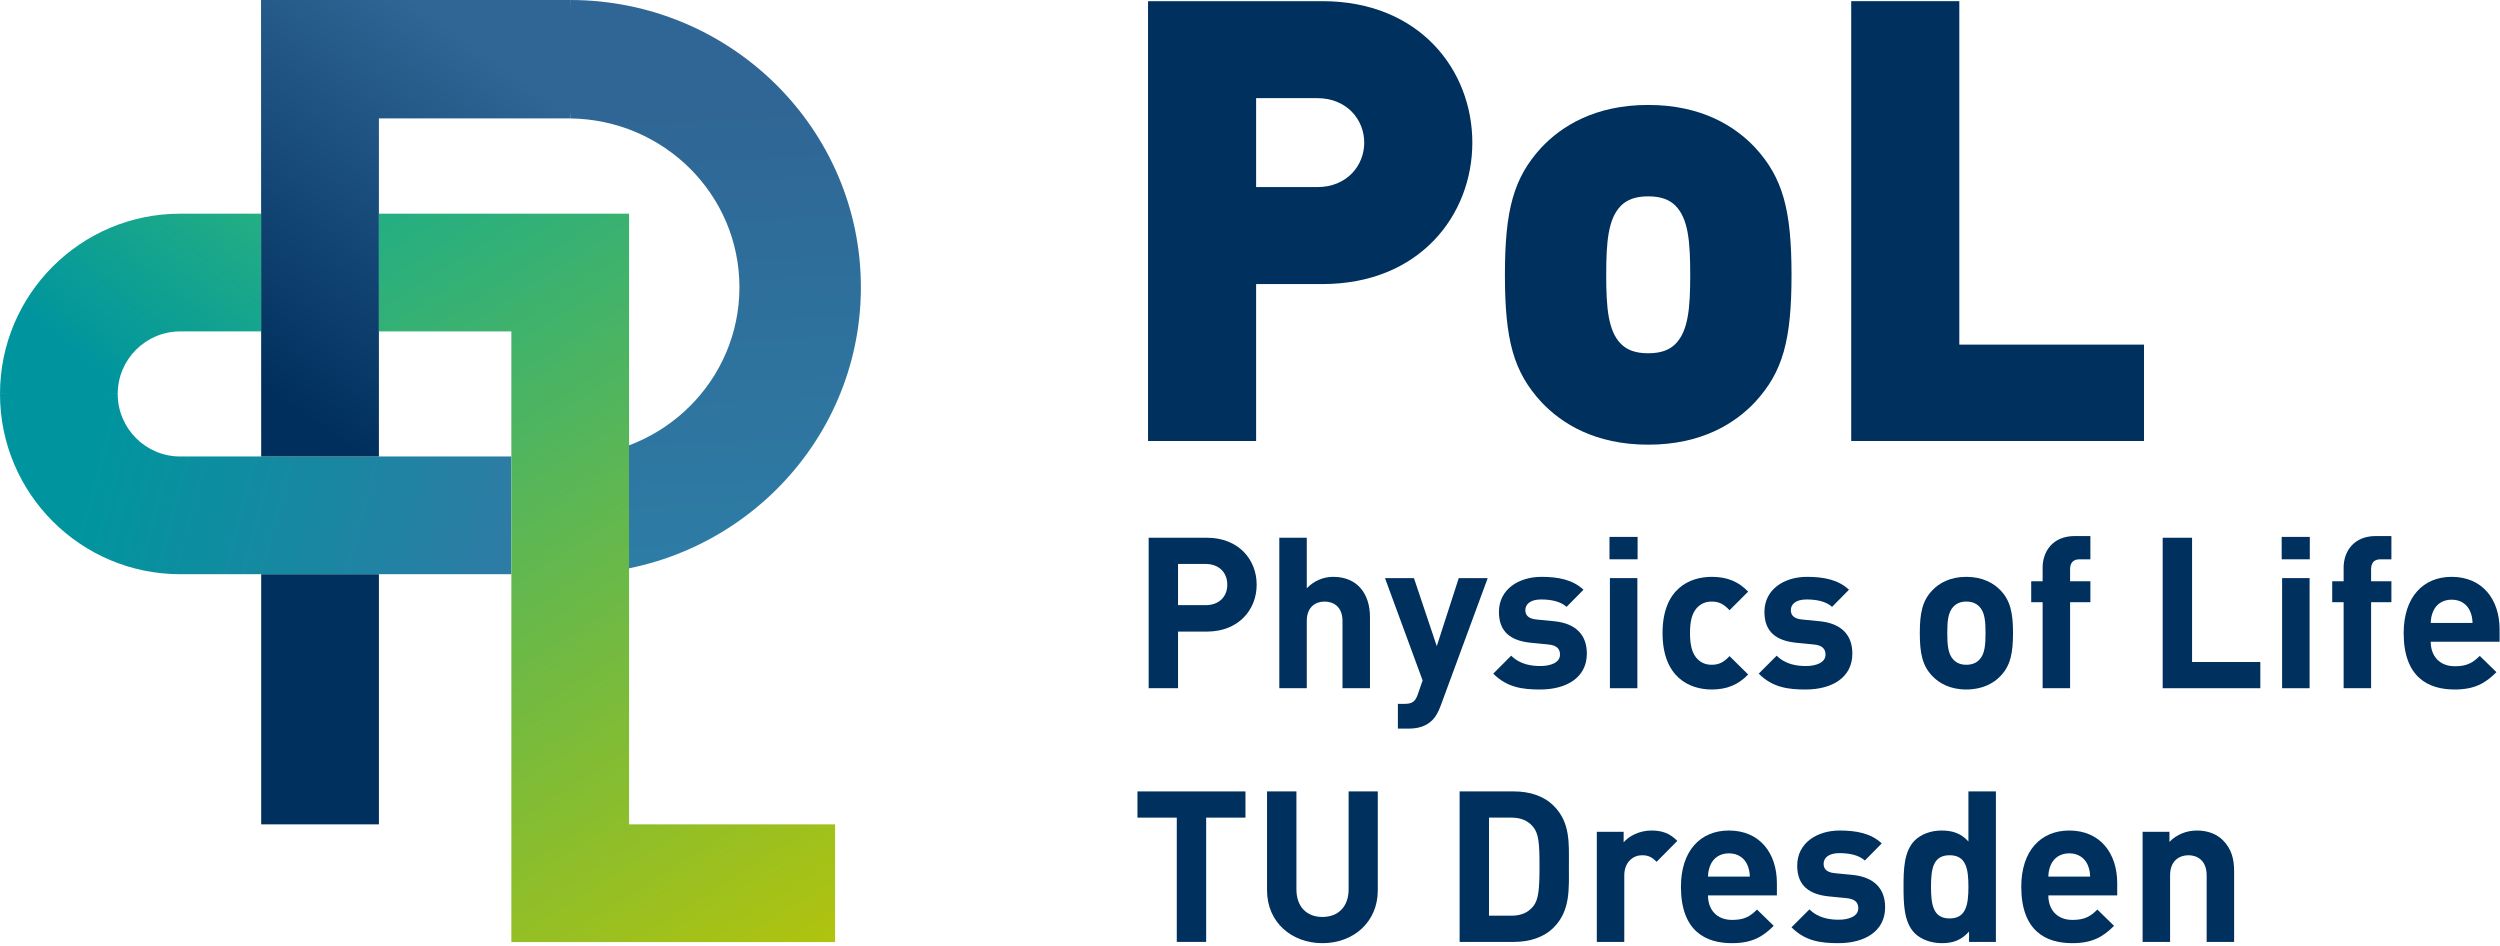
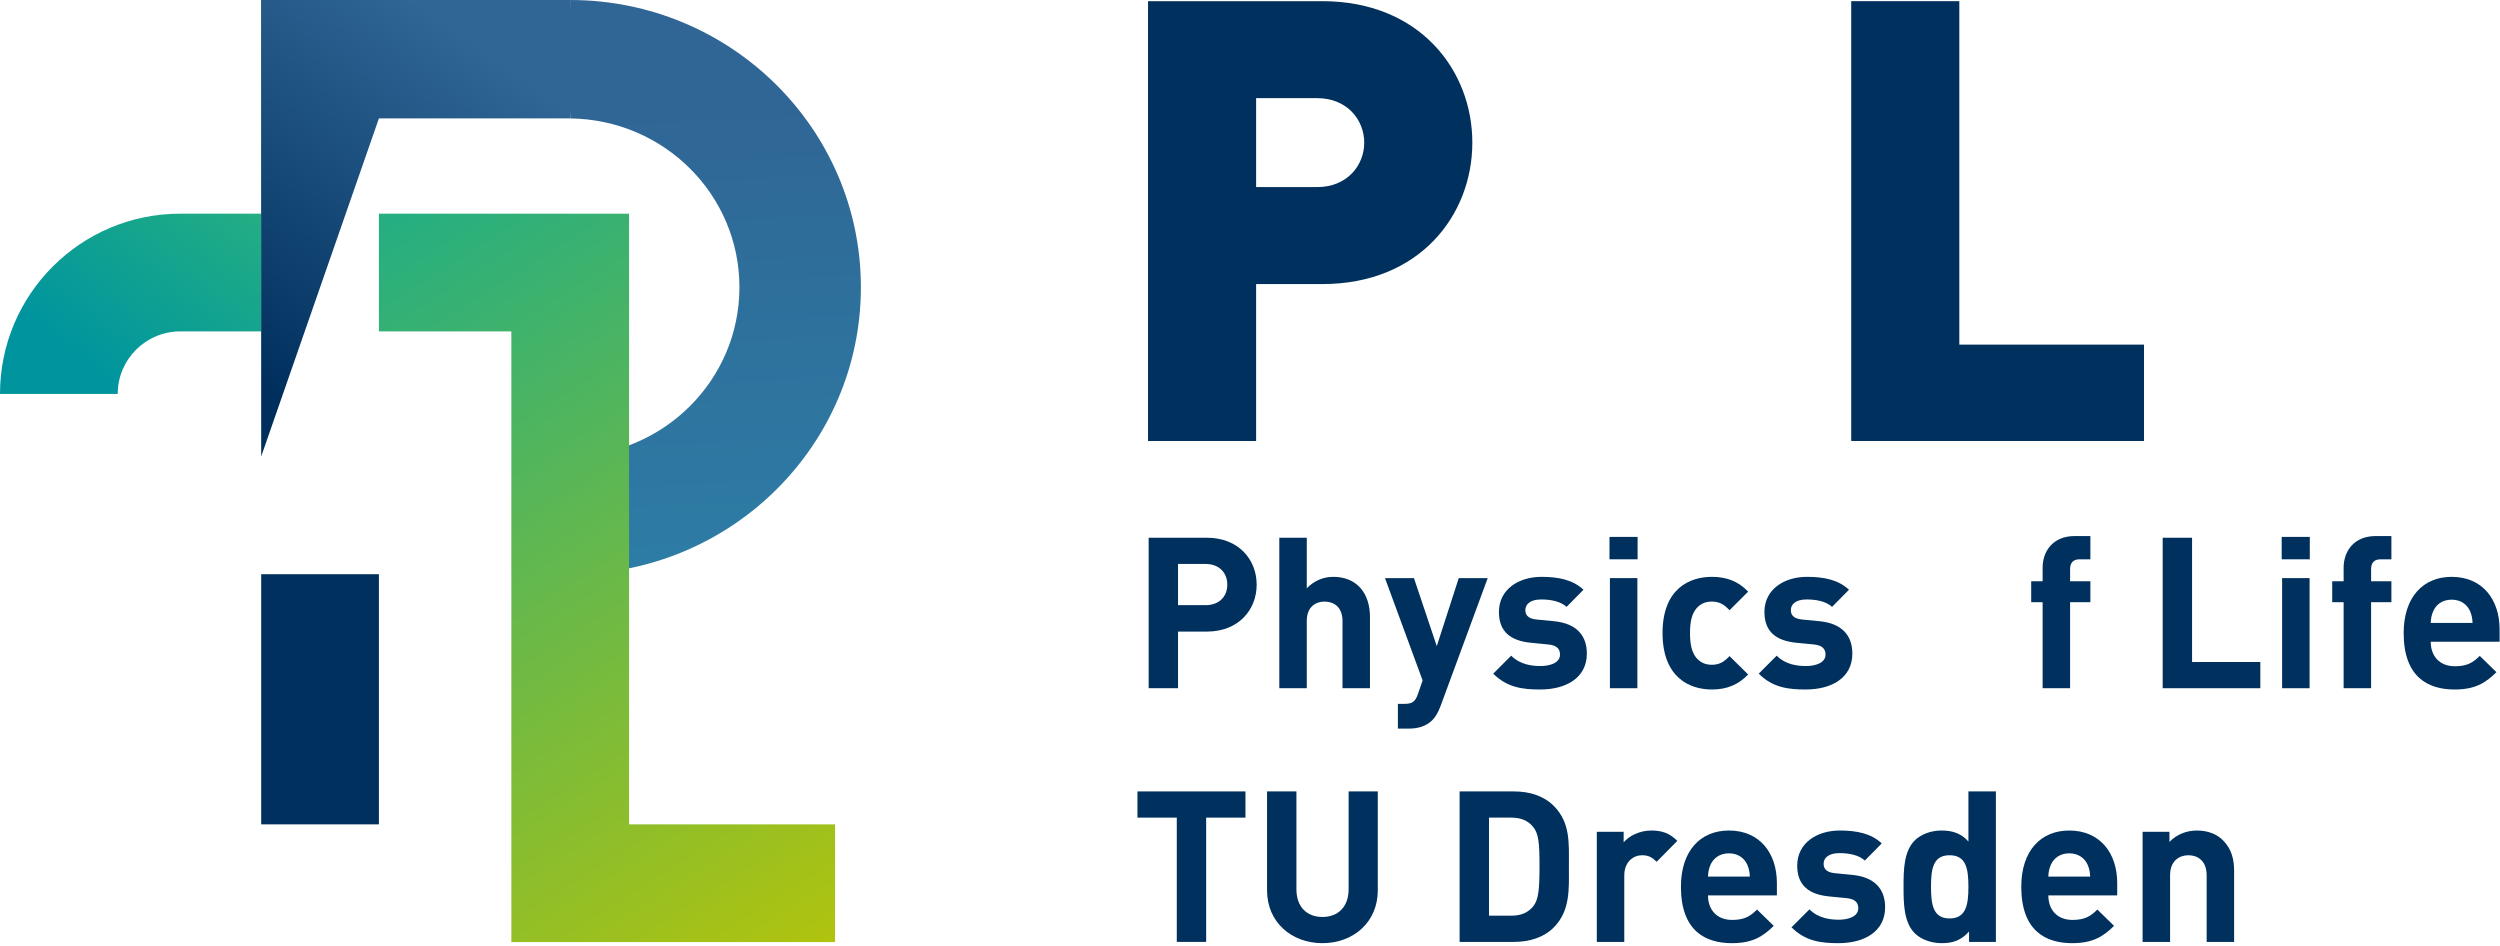
<svg xmlns="http://www.w3.org/2000/svg" width="259px" height="98px" version="1.1" xml:space="preserve" style="fill-rule:evenodd;clip-rule:evenodd;stroke-linejoin:round;stroke-miterlimit:2;">
  <g transform="matrix(1,0,0,1,0,-0.288)">
    <path d="M136.471,10.456L130.134,10.456L130.134,19.671L136.471,19.671C139.543,19.671 141.335,17.432 141.335,15.064C141.335,12.696 139.543,10.456 136.471,10.456ZM136.983,29.719L130.134,29.719L130.134,45.974L118.937,45.974L118.937,0.409L136.983,0.409C147.094,0.409 152.534,7.577 152.534,15.064C152.534,22.551 147.094,29.719 136.983,29.719Z" style="fill:rgb(0,48,93);fill-rule:nonzero;" />
-     <path d="M173.571,21.591C172.931,20.952 172.036,20.631 170.755,20.631C169.476,20.631 168.58,20.952 167.94,21.591C166.596,22.935 166.404,25.367 166.404,28.759C166.404,32.151 166.596,34.582 167.94,35.926C168.58,36.566 169.476,36.886 170.755,36.886C172.036,36.886 172.931,36.566 173.571,35.926C174.916,34.582 175.107,32.151 175.107,28.759C175.107,25.367 174.916,22.935 173.571,21.591ZM181.827,41.942C179.779,44.118 176.323,46.357 170.755,46.357C165.189,46.357 161.732,44.118 159.685,41.942C156.805,38.806 155.909,35.543 155.909,28.759C155.909,22.039 156.805,18.711 159.685,15.576C161.732,13.4 165.189,11.16 170.755,11.16C176.323,11.16 179.779,13.4 181.827,15.576C184.707,18.711 185.602,22.039 185.602,28.759C185.602,35.543 184.707,38.806 181.827,41.942Z" style="fill:rgb(0,48,93);fill-rule:nonzero;" />
    <path d="M191.786,45.974L191.786,0.409L202.985,0.409L202.985,35.99L222.12,35.99L222.12,45.974L191.786,45.974Z" style="fill:rgb(0,48,93);fill-rule:nonzero;" />
    <path d="M124.892,58.713L122.045,58.713L122.045,62.983L124.892,62.983C126.271,62.983 127.147,62.129 127.147,60.859C127.147,59.589 126.271,58.713 124.892,58.713ZM125.045,65.72L122.045,65.72L122.045,71.588L119.002,71.588L119.002,55.998L125.045,55.998C128.264,55.998 130.19,58.21 130.19,60.859C130.19,63.508 128.264,65.72 125.045,65.72Z" style="fill:rgb(0,48,93);fill-rule:nonzero;" />
    <path d="M139.083,71.588L139.083,64.625C139.083,63.115 138.119,62.611 137.221,62.611C136.324,62.611 135.382,63.136 135.382,64.625L135.382,71.588L132.536,71.588L132.536,55.998L135.382,55.998L135.382,61.231C136.148,60.443 137.112,60.049 138.119,60.049C140.615,60.049 141.929,61.8 141.929,64.21L141.929,71.588L139.083,71.588Z" style="fill:rgb(0,48,93);fill-rule:nonzero;" />
    <path d="M149.244,73.427C149.003,74.063 148.741,74.544 148.39,74.895C147.733,75.551 146.879,75.771 145.938,75.771L144.821,75.771L144.821,73.208L145.478,73.208C146.288,73.208 146.617,73.011 146.901,72.179L147.383,70.778L143.485,60.18L146.485,60.18L148.85,67.231L151.127,60.18L154.127,60.18L149.244,73.427Z" style="fill:rgb(0,48,93);fill-rule:nonzero;" />
    <path d="M159.559,71.72C157.764,71.72 156.143,71.523 154.698,70.078L156.559,68.216C157.501,69.158 158.727,69.289 159.603,69.289C160.588,69.289 161.617,68.96 161.617,68.107C161.617,67.538 161.311,67.143 160.413,67.056L158.618,66.88C156.559,66.684 155.289,65.786 155.289,63.684C155.289,61.319 157.37,60.049 159.69,60.049C161.464,60.049 162.953,60.356 164.048,61.384L162.296,63.159C161.639,62.567 160.632,62.392 159.647,62.392C158.508,62.392 158.026,62.917 158.026,63.487C158.026,63.903 158.202,64.384 159.209,64.472L161.004,64.647C163.259,64.866 164.398,66.071 164.398,67.998C164.398,70.515 162.252,71.72 159.559,71.72Z" style="fill:rgb(0,48,93);fill-rule:nonzero;" />
    <path d="M166.787,71.588L166.787,60.18L169.632,60.18L169.632,71.588L166.787,71.588ZM166.743,58.232L166.743,55.911L169.655,55.911L169.655,58.232L166.743,58.232Z" style="fill:rgb(0,48,93);fill-rule:nonzero;" />
    <path d="M177.341,71.72C175.064,71.72 172.24,70.494 172.24,65.873C172.24,61.253 175.064,60.049 177.341,60.049C178.918,60.049 180.1,60.531 181.108,61.581L179.18,63.508C178.589,62.873 178.085,62.611 177.341,62.611C176.663,62.611 176.137,62.852 175.721,63.355C175.283,63.903 175.085,64.669 175.085,65.873C175.085,67.078 175.283,67.866 175.721,68.414C176.137,68.917 176.663,69.158 177.341,69.158C178.085,69.158 178.589,68.895 179.18,68.26L181.108,70.165C180.1,71.216 178.918,71.72 177.341,71.72Z" style="fill:rgb(0,48,93);fill-rule:nonzero;" />
    <path d="M187.065,71.72C185.269,71.72 183.649,71.523 182.204,70.078L184.065,68.216C185.006,69.158 186.233,69.289 187.109,69.289C188.094,69.289 189.124,68.96 189.124,68.107C189.124,67.538 188.817,67.143 187.919,67.056L186.124,66.88C184.065,66.684 182.795,65.786 182.795,63.684C182.795,61.319 184.876,60.049 187.196,60.049C188.97,60.049 190.459,60.356 191.553,61.384L189.802,63.159C189.145,62.567 188.138,62.392 187.153,62.392C186.014,62.392 185.532,62.917 185.532,63.487C185.532,63.903 185.708,64.384 186.714,64.472L188.51,64.647C190.765,64.866 191.904,66.071 191.904,67.998C191.904,70.515 189.758,71.72 187.065,71.72Z" style="fill:rgb(0,48,93);fill-rule:nonzero;" />
-     <path d="M205.044,63.115C204.716,62.786 204.278,62.611 203.709,62.611C203.139,62.611 202.723,62.786 202.395,63.115C201.804,63.706 201.738,64.691 201.738,65.873C201.738,67.056 201.804,68.063 202.395,68.654C202.723,68.983 203.139,69.158 203.709,69.158C204.278,69.158 204.716,68.983 205.044,68.654C205.635,68.063 205.702,67.056 205.702,65.873C205.702,64.691 205.635,63.706 205.044,63.115ZM207.256,70.319C206.555,71.063 205.395,71.72 203.709,71.72C202.023,71.72 200.884,71.063 200.183,70.319C199.155,69.246 198.892,67.954 198.892,65.873C198.892,63.815 199.155,62.523 200.183,61.451C200.884,60.706 202.023,60.049 203.709,60.049C205.395,60.049 206.555,60.706 207.256,61.451C208.285,62.523 208.548,63.815 208.548,65.873C208.548,67.954 208.285,69.246 207.256,70.319Z" style="fill:rgb(0,48,93);fill-rule:nonzero;" />
    <path d="M214.461,62.676L214.461,71.588L211.616,71.588L211.616,62.676L210.433,62.676L210.433,60.509L211.616,60.509L211.616,59.085C211.616,57.465 212.623,55.823 214.944,55.823L216.564,55.823L216.564,58.232L215.447,58.232C214.768,58.232 214.461,58.604 214.461,59.26L214.461,60.509L216.564,60.509L216.564,62.676L214.461,62.676Z" style="fill:rgb(0,48,93);fill-rule:nonzero;" />
    <path d="M224.054,71.588L224.054,55.998L227.098,55.998L227.098,68.873L234.17,68.873L234.17,71.588L224.054,71.588Z" style="fill:rgb(0,48,93);fill-rule:nonzero;" />
    <path d="M236.427,71.588L236.427,60.18L239.274,60.18L239.274,71.588L236.427,71.588ZM236.383,58.232L236.383,55.911L239.295,55.911L239.295,58.232L236.383,58.232Z" style="fill:rgb(0,48,93);fill-rule:nonzero;" />
    <path d="M245.646,62.676L245.646,71.588L242.8,71.588L242.8,62.676L241.618,62.676L241.618,60.509L242.8,60.509L242.8,59.085C242.8,57.465 243.807,55.823 246.128,55.823L247.749,55.823L247.749,58.232L246.631,58.232C245.953,58.232 245.646,58.604 245.646,59.26L245.646,60.509L247.749,60.509L247.749,62.676L245.646,62.676Z" style="fill:rgb(0,48,93);fill-rule:nonzero;" />
    <path d="M255.895,63.596C255.588,62.917 254.954,62.414 253.991,62.414C253.027,62.414 252.392,62.917 252.085,63.596C251.911,64.012 251.844,64.319 251.823,64.823L256.157,64.823C256.135,64.319 256.071,64.012 255.895,63.596ZM251.823,66.771C251.823,68.238 252.72,69.311 254.319,69.311C255.567,69.311 256.18,68.96 256.903,68.238L258.631,69.924C257.471,71.084 256.355,71.72 254.296,71.72C251.604,71.72 249.02,70.494 249.02,65.873C249.02,62.151 251.035,60.049 253.991,60.049C257.165,60.049 258.959,62.37 258.959,65.501L258.959,66.771L251.823,66.771Z" style="fill:rgb(0,48,93);fill-rule:nonzero;" />
    <path d="M124.958,84.994L124.958,97.869L121.914,97.869L121.914,84.994L117.841,84.994L117.841,82.279L129.03,82.279L129.03,84.994L124.958,84.994Z" style="fill:rgb(0,48,93);fill-rule:nonzero;" />
    <path d="M137.002,98C133.806,98 131.266,95.832 131.266,92.526L131.266,82.279L134.309,82.279L134.309,92.416C134.309,94.212 135.36,95.285 137.002,95.285C138.645,95.285 139.717,94.212 139.717,92.416L139.717,82.279L142.739,82.279L142.739,92.526C142.739,95.832 140.199,98 137.002,98Z" style="fill:rgb(0,48,93);fill-rule:nonzero;" />
    <path d="M158.836,85.957C158.311,85.322 157.61,84.994 156.559,84.994L154.26,84.994L154.26,95.154L156.559,95.154C157.61,95.154 158.311,94.825 158.836,94.19C159.406,93.49 159.493,92.373 159.493,90.008C159.493,87.643 159.406,86.658 158.836,85.957ZM160.96,96.379C159.931,97.409 158.464,97.869 156.844,97.869L151.216,97.869L151.216,82.279L156.844,82.279C158.464,82.279 159.931,82.738 160.96,83.767C162.712,85.519 162.537,87.664 162.537,90.008C162.537,92.351 162.712,94.628 160.96,96.379Z" style="fill:rgb(0,48,93);fill-rule:nonzero;" />
    <path d="M171.626,89.57C171.188,89.132 170.815,88.891 170.115,88.891C169.239,88.891 168.275,89.548 168.275,90.994L168.275,97.869L165.429,97.869L165.429,86.46L168.21,86.46L168.21,87.555C168.757,86.899 169.852,86.33 171.078,86.33C172.195,86.33 172.983,86.614 173.771,87.402L171.626,89.57Z" style="fill:rgb(0,48,93);fill-rule:nonzero;" />
    <path d="M181.021,89.876C180.714,89.198 180.079,88.694 179.116,88.694C178.152,88.694 177.517,89.198 177.21,89.876C177.036,90.292 176.97,90.599 176.948,91.103L181.284,91.103C181.261,90.599 181.196,90.292 181.021,89.876ZM176.948,93.051C176.948,94.518 177.845,95.591 179.444,95.591C180.692,95.591 181.305,95.241 182.028,94.518L183.758,96.205C182.597,97.365 181.481,98 179.422,98C176.729,98 174.145,96.774 174.145,92.154C174.145,88.431 176.16,86.33 179.116,86.33C182.291,86.33 184.086,88.65 184.086,91.782L184.086,93.051L176.948,93.051Z" style="fill:rgb(0,48,93);fill-rule:nonzero;" />
    <path d="M190.46,98C188.665,98 187.044,97.803 185.599,96.358L187.46,94.497C188.402,95.438 189.628,95.57 190.504,95.57C191.49,95.57 192.519,95.241 192.519,94.387C192.519,93.818 192.212,93.423 191.314,93.336L189.519,93.161C187.46,92.963 186.191,92.066 186.191,89.964C186.191,87.599 188.271,86.33 190.591,86.33C192.366,86.33 193.854,86.636 194.949,87.664L193.198,89.439C192.541,88.847 191.534,88.672 190.548,88.672C189.41,88.672 188.927,89.198 188.927,89.767C188.927,90.183 189.103,90.664 190.11,90.752L191.906,90.927C194.161,91.146 195.299,92.351 195.299,94.278C195.299,96.795 193.154,98 190.46,98Z" style="fill:rgb(0,48,93);fill-rule:nonzero;" />
    <path d="M201.979,88.891C200.272,88.891 200.052,90.292 200.052,92.154C200.052,94.015 200.272,95.438 201.979,95.438C203.687,95.438 203.928,94.015 203.928,92.154C203.928,90.292 203.687,88.891 201.979,88.891ZM203.994,97.869L203.994,96.795C203.206,97.671 202.374,98 201.169,98C200.052,98 199.002,97.606 198.367,96.971C197.228,95.832 197.207,93.862 197.207,92.154C197.207,90.446 197.228,88.497 198.367,87.358C199.002,86.723 200.031,86.33 201.147,86.33C202.308,86.33 203.184,86.636 203.928,87.468L203.928,82.279L206.775,82.279L206.775,97.869L203.994,97.869Z" style="fill:rgb(0,48,93);fill-rule:nonzero;" />
    <path d="M216.279,89.876C215.972,89.198 215.337,88.694 214.375,88.694C213.411,88.694 212.776,89.198 212.469,89.876C212.294,90.292 212.228,90.599 212.207,91.103L216.542,91.103C216.52,90.599 216.455,90.292 216.279,89.876ZM212.207,93.051C212.207,94.518 213.104,95.591 214.703,95.591C215.951,95.591 216.564,95.241 217.287,94.518L219.016,96.205C217.856,97.365 216.739,98 214.681,98C211.988,98 209.404,96.774 209.404,92.154C209.404,88.431 211.419,86.33 214.375,86.33C217.549,86.33 219.344,88.65 219.344,91.782L219.344,93.051L212.207,93.051Z" style="fill:rgb(0,48,93);fill-rule:nonzero;" />
    <path d="M228.609,97.869L228.609,90.971C228.609,89.416 227.624,88.891 226.725,88.891C225.828,88.891 224.821,89.416 224.821,90.971L224.821,97.869L221.974,97.869L221.974,86.46L224.754,86.46L224.754,87.511C225.5,86.723 226.55,86.33 227.601,86.33C228.74,86.33 229.66,86.702 230.294,87.336C231.214,88.256 231.455,89.329 231.455,90.578L231.455,97.869L228.609,97.869Z" style="fill:rgb(0,48,93);fill-rule:nonzero;" />
    <rect x="27.059" y="59.776" width="12.196" height="25.916" style="fill:rgb(0,48,93);fill-rule:nonzero;" />
-     <path d="M18.674,47.58C15.096,47.58 12.195,44.679 12.195,41.101L6.347,40.534L0,41.101C0,51.414 8.36,59.776 18.674,59.776L52.976,59.776L52.976,47.58L18.674,47.58Z" style="fill:url(#_Linear1);" />
    <path d="M18.674,22.425C8.36,22.425 0,30.787 0,41.101L12.195,41.101C12.195,37.523 15.096,34.622 18.674,34.622L27.059,34.622L27.059,22.425L18.674,22.425Z" style="fill:url(#_Linear2);" />
-     <path d="M27.059,47.58L39.255,47.58L39.255,12.557L59.084,12.557L59.641,6.794L59.063,0.288L27.044,0.288L27.059,47.58Z" style="fill:url(#_Linear3);" />
+     <path d="M27.059,47.58L39.255,12.557L59.084,12.557L59.641,6.794L59.063,0.288L27.044,0.288L27.059,47.58Z" style="fill:url(#_Linear3);" />
    <path d="M59.063,0.288L59.084,12.557C68.786,12.679 76.605,20.441 76.605,30.048C76.605,39.654 68.775,47.447 59.073,47.568L59.073,59.776L59.074,59.776C75.706,59.776 89.188,46.466 89.188,30.048C89.188,13.629 75.695,0.288 59.063,0.288Z" style="fill:url(#_Linear4);" />
    <path d="M65.171,85.692L65.171,22.425L39.255,22.425L39.255,34.622L52.976,34.622L52.976,97.888L86.514,97.888L86.514,85.692L65.171,85.692Z" style="fill:url(#_Linear5);" />
  </g>
  <defs>
    <linearGradient id="_Linear1" x1="0" y1="0" x2="1" y2="0" gradientUnits="userSpaceOnUse" gradientTransform="matrix(-41.386,-11.19,11.19,-41.386,51.464,58.243)">
      <stop offset="0" style="stop-color:rgb(45,124,165);stop-opacity:1" />
      <stop offset="1" style="stop-color:rgb(0,149,158);stop-opacity:1" />
    </linearGradient>
    <linearGradient id="_Linear2" x1="0" y1="0" x2="1" y2="0" gradientUnits="userSpaceOnUse" gradientTransform="matrix(-14.565,17.762,-17.762,-14.565,24.723,20.871)">
      <stop offset="0" style="stop-color:rgb(35,174,131);stop-opacity:1" />
      <stop offset="1" style="stop-color:rgb(0,149,158);stop-opacity:1" />
    </linearGradient>
    <linearGradient id="_Linear3" x1="0" y1="0" x2="1" y2="0" gradientUnits="userSpaceOnUse" gradientTransform="matrix(24.157,-34.104,34.104,24.157,23.371,37.738)">
      <stop offset="0" style="stop-color:rgb(0,47,93);stop-opacity:1" />
      <stop offset="1" style="stop-color:rgb(47,102,149);stop-opacity:1" />
    </linearGradient>
    <linearGradient id="_Linear4" x1="0" y1="0" x2="1" y2="0" gradientUnits="userSpaceOnUse" gradientTransform="matrix(-2.133,-45.674,45.674,-2.133,74.737,57.534)">
      <stop offset="0" style="stop-color:rgb(45,124,165);stop-opacity:1" />
      <stop offset="1" style="stop-color:rgb(47,102,149);stop-opacity:1" />
    </linearGradient>
    <linearGradient id="_Linear5" x1="0" y1="0" x2="1" y2="0" gradientUnits="userSpaceOnUse" gradientTransform="matrix(47.248,74.957,-74.957,47.248,36.323,24.062)">
      <stop offset="0" style="stop-color:rgb(35,174,131);stop-opacity:1" />
      <stop offset="1" style="stop-color:rgb(175,195,15);stop-opacity:1" />
    </linearGradient>
  </defs>
</svg>